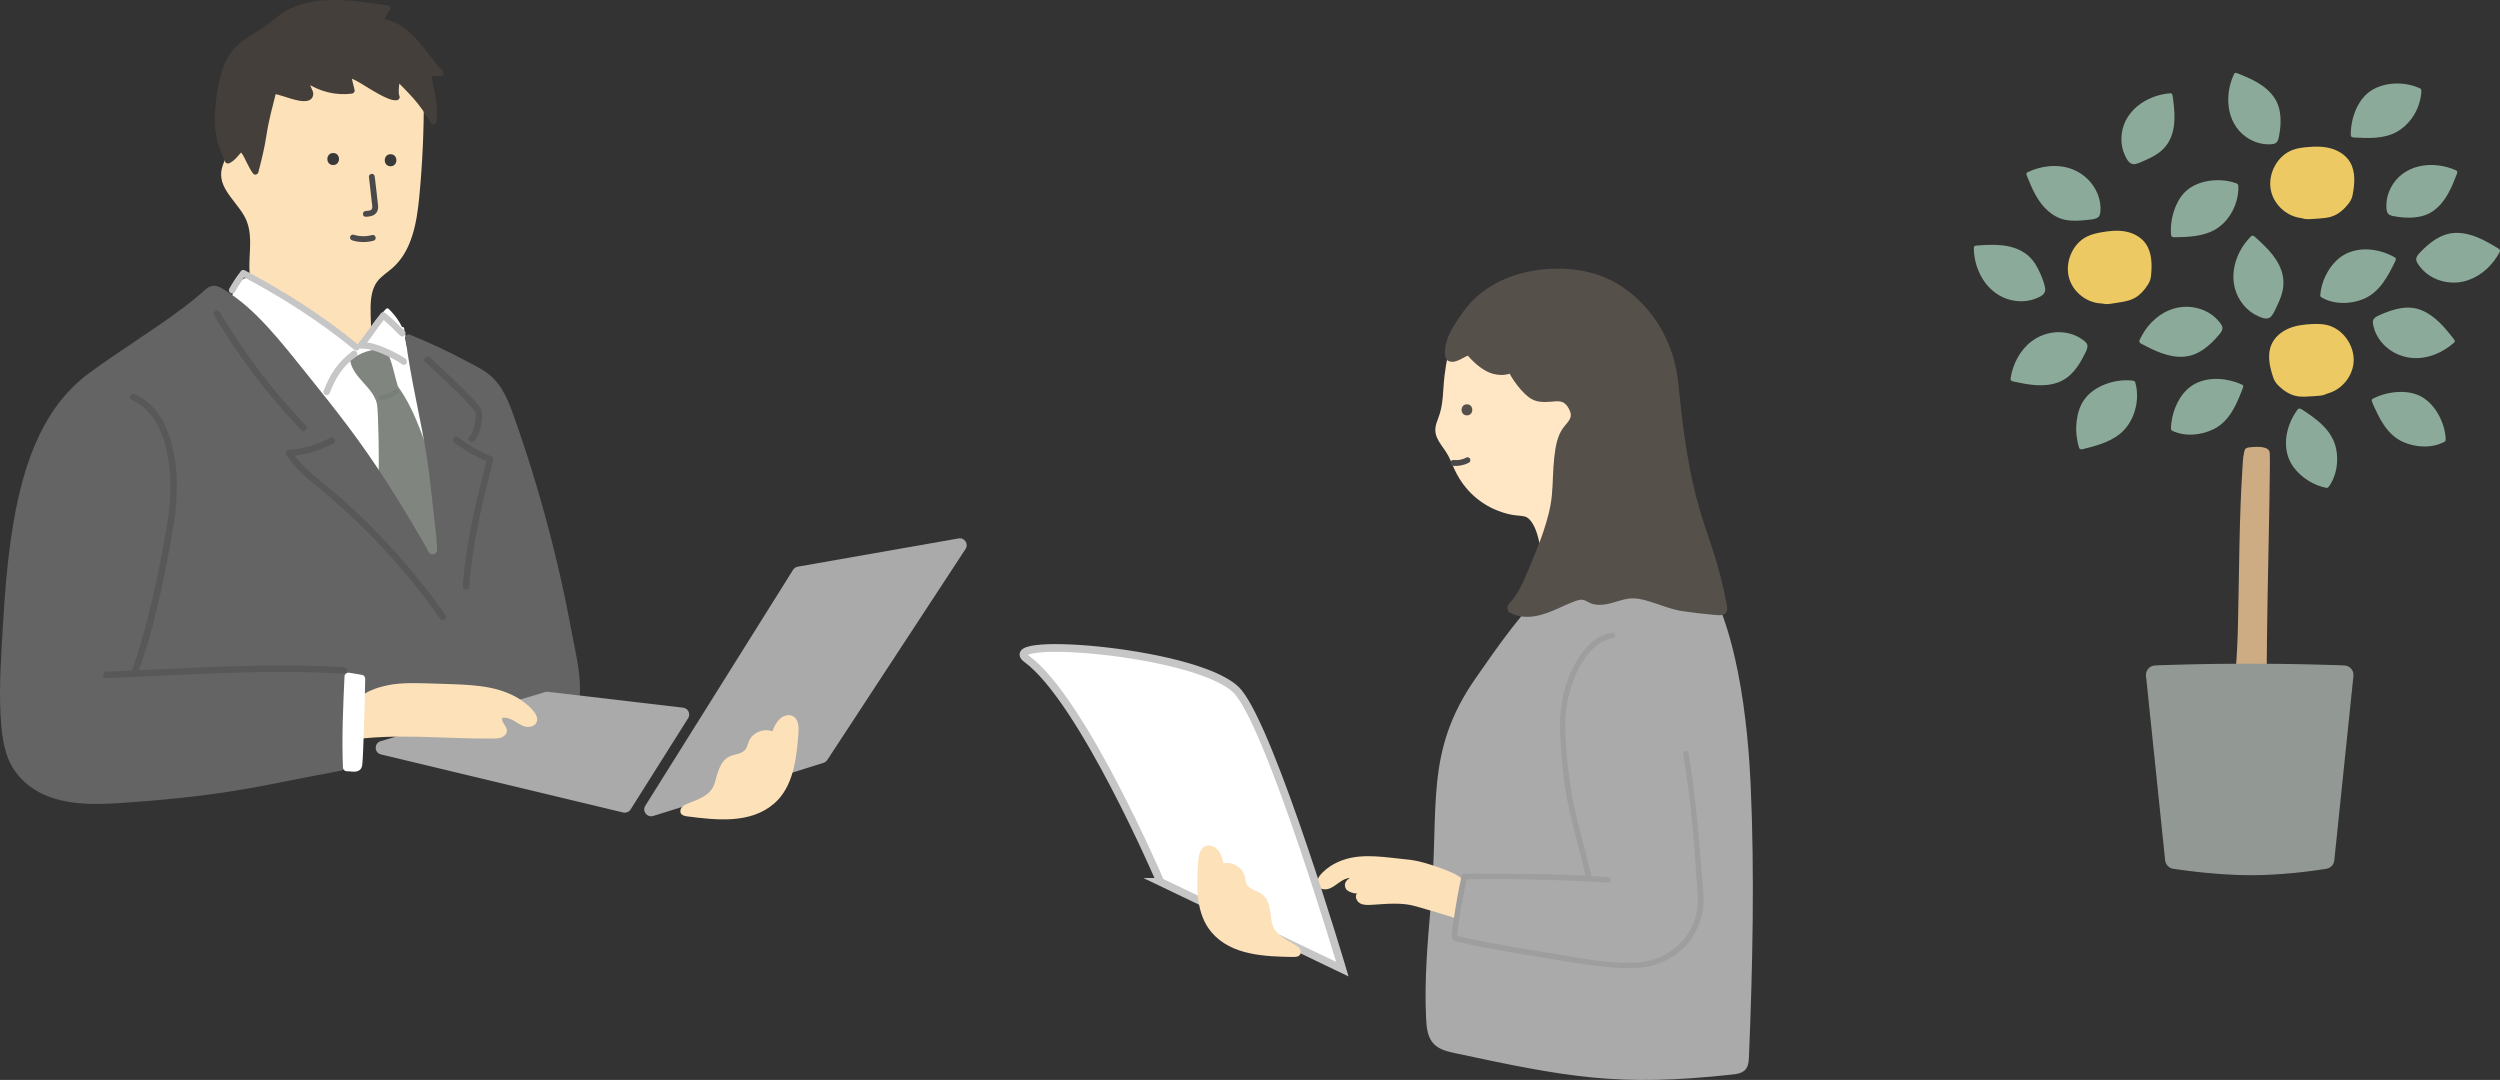
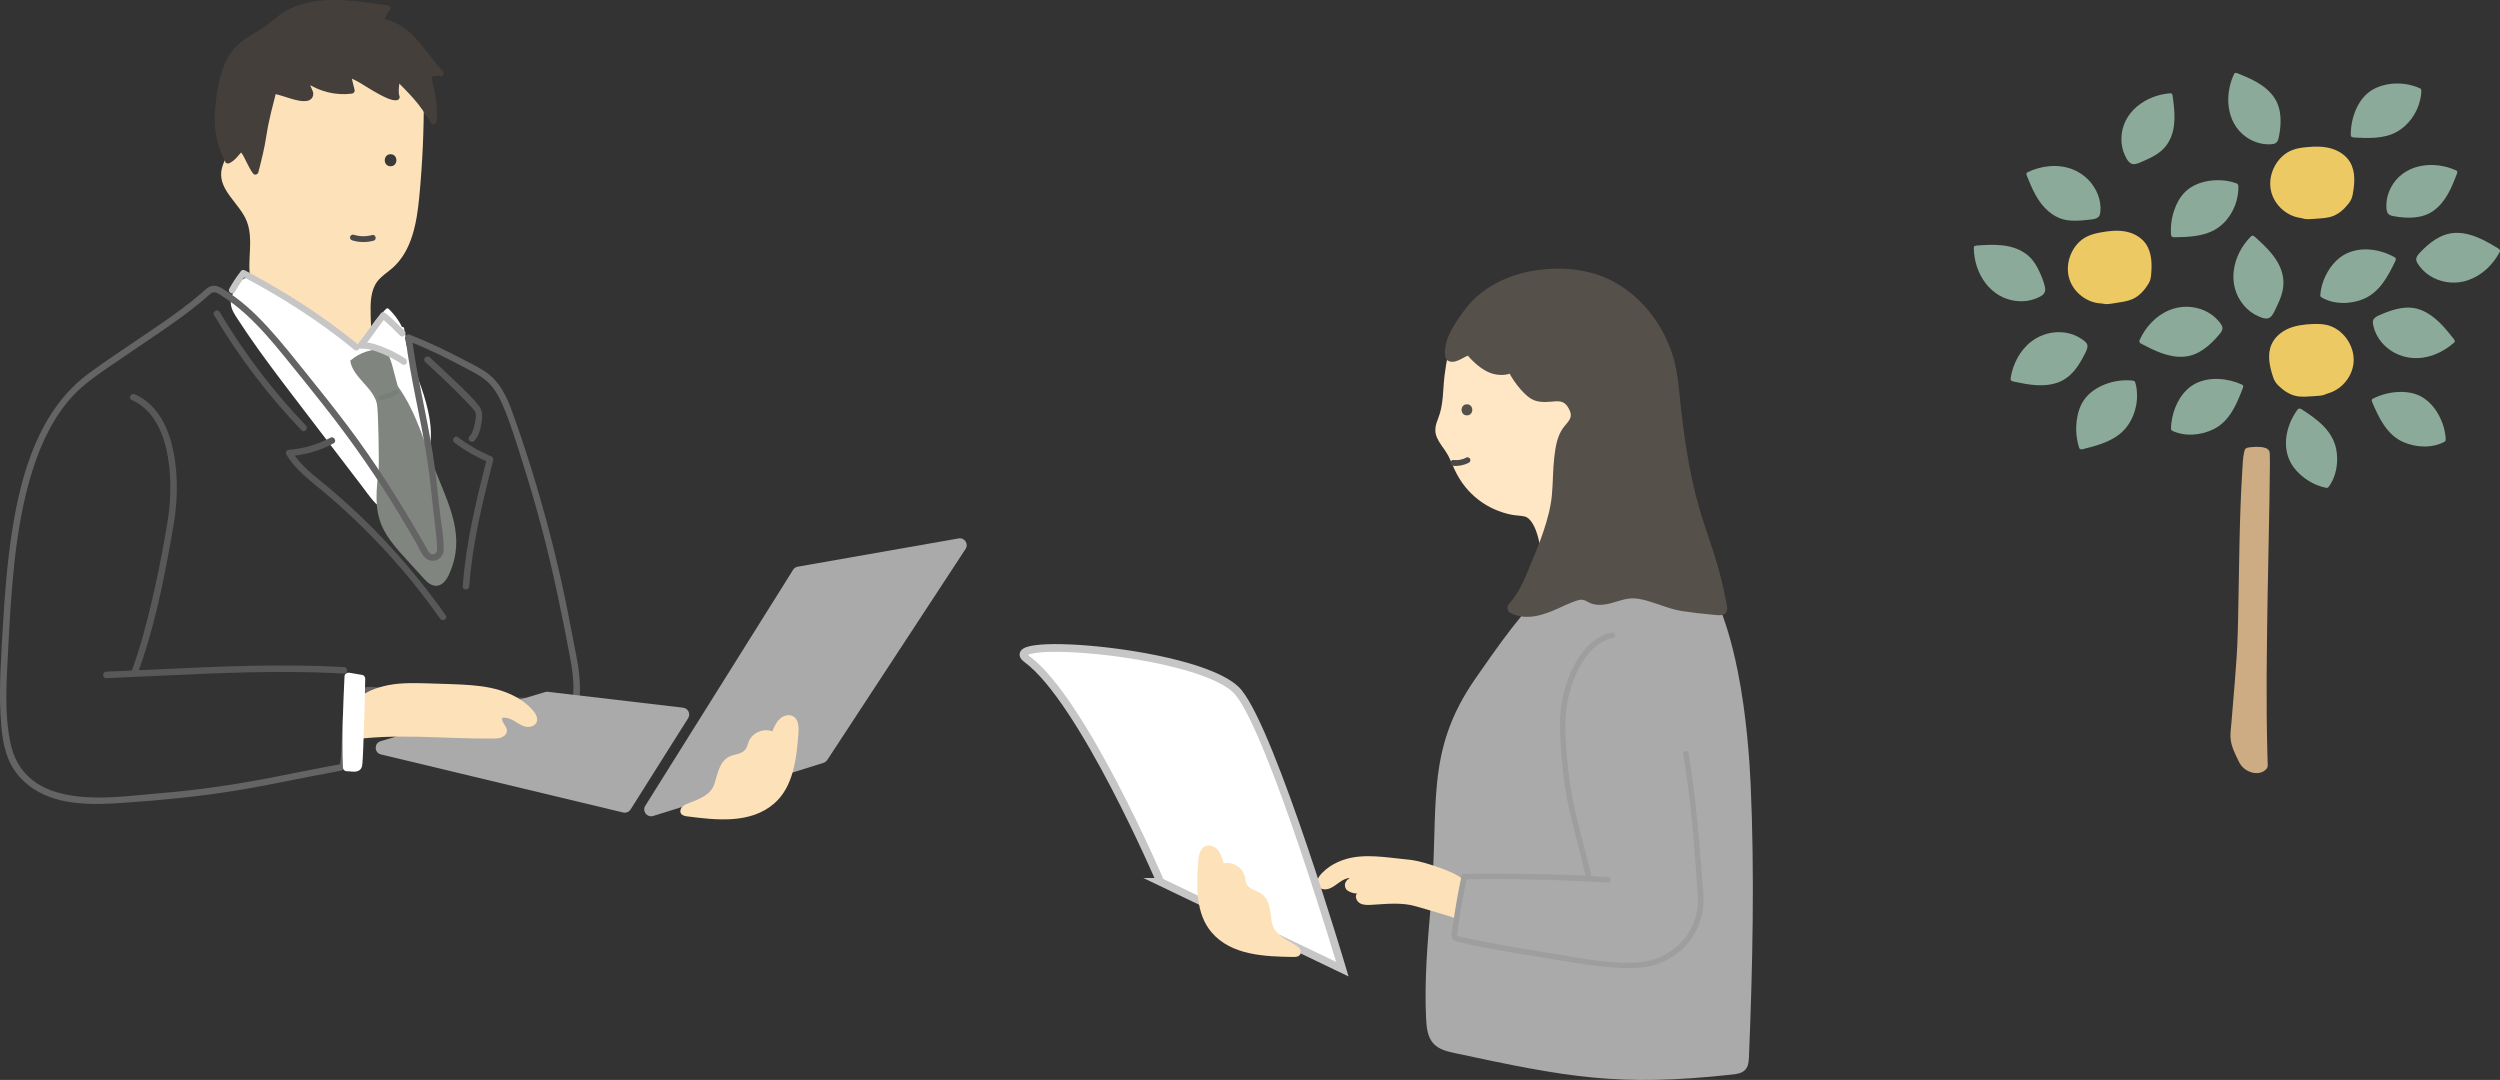
<svg xmlns="http://www.w3.org/2000/svg" id="_レイヤー_2" viewBox="0 0 845.35 365.17">
  <rect x="0" y="0" width="845.35" height="365.17" fill="#333333" stroke="none" />
  <defs>
    <style>.cls-1{fill:#8caa99;}.cls-2,.cls-3{fill:#fff;}.cls-4{fill:#585858;}.cls-5{fill:#787f79;}.cls-6{fill:#ffe7c6;}.cls-7{fill:#393939;}.cls-8{fill:#808580;}.cls-9{fill:#646464;}.cls-10{fill:#cdac83;}.cls-11{fill:#fde1b9;}.cls-12{fill:#aaa;}.cls-13{fill:#494949;}.cls-14{fill:#443f3a;}.cls-3{stroke:#c6c6c6;stroke-width:2.62px;}.cls-3,.cls-15{stroke-miterlimit:10;}.cls-16{fill:#edc964;}.cls-17{fill:#9e9e9e;}.cls-18{fill:#c6c6c6;}.cls-15{fill:#929893;stroke:#929893;stroke-width:.46px;}.cls-19{fill:#56504b;}</style>
  </defs>
  <g id="_レイヤー_1-2">
    <g id="img">
      <g>
        <path class="cls-1" d="m829.19,115.15c-1.95-2.49-3.93-4.99-6.38-6.99-2.45-1.99-5.46-3.46-8.62-3.51-2.87-.05-5.61,1.05-8.27,2.14-.75.31-1.5.61-2.17,1.06-.24.16-.47.34-.58.6-.13.28-.09.61-.05.91.83,5.42,5.65,9.76,11.04,10.74,5.39.98,11.07-1.09,15.13-4.78" />
        <path class="cls-1" d="m829.72,114.63c-3.02-3.84-6.22-7.79-10.85-9.71s-9.37-.48-13.87,1.46c-.78.34-1.79.74-2.31,1.46s-.32,1.62-.14,2.42c.43,1.97,1.39,3.8,2.66,5.36,2.59,3.18,6.48,5.14,10.55,5.43,5.18.38,10.25-1.79,14.07-5.2.71-.64-.34-1.68-1.05-1.05-5.73,5.11-14.77,6.85-20.91,1.43-1.29-1.13-2.36-2.5-3.1-4.05-.38-.79-.66-1.63-.83-2.49-.26-1.28.89-1.65,1.9-2.07,4.15-1.76,8.39-3.14,12.74-1.22s7.27,5.69,10.09,9.28c.59.75,1.63-.31,1.05-1.05h0Z" />
      </g>
      <g>
        <path class="cls-1" d="m844.45,84.69c-2.7-1.64-5.44-3.29-8.43-4.29s-6.33-1.32-9.31-.25c-2.7.97-4.88,2.96-6.98,4.91-.59.55-1.18,1.1-1.65,1.76-.16.23-.32.49-.33.77-.02.31.13.6.28.87,2.69,4.77,8.73,7.15,14.12,6.16s9.98-4.93,12.48-9.8" />
        <path class="cls-1" d="m844.82,84.05c-4.44-2.69-9.22-5.49-14.6-5.3-4.84.17-8.86,3.36-12.03,6.77-.6.65-1.29,1.42-1.16,2.37.12.88.79,1.7,1.32,2.38,1.21,1.56,2.79,2.82,4.55,3.7,3.65,1.82,7.93,2.1,11.77.74,4.63-1.63,8.33-5.22,10.59-9.52.44-.85-.84-1.6-1.28-.75-3.37,6.44-10.47,11.2-17.89,9.17-1.72-.47-3.37-1.27-4.76-2.4-.64-.52-1.24-1.12-1.75-1.77-.26-.32-.57-.68-.74-1.06-.35-.82-.05-1.34.54-1.96,2.84-2.97,6.34-5.95,10.62-6.18,5.19-.28,9.8,2.5,14.07,5.09.82.5,1.57-.79.75-1.28h0Z" />
      </g>
      <g>
        <path class="cls-1" d="m830.14,58.45c-1.08,2.82-2.17,5.67-3.85,8.18-1.68,2.51-4.03,4.69-6.93,5.62-2.63.84-5.49.59-8.25.33-.78-.07-1.56-.15-2.31-.37-.26-.08-.53-.19-.71-.39-.2-.22-.26-.53-.31-.82-.81-5.2,2.37-10.52,7.06-12.92s10.54-2.07,15.36.18" />
        <path class="cls-1" d="m829.46,58.26c-1.4,3.66-2.85,7.47-5.65,10.32-1.3,1.32-2.86,2.42-4.64,2.98-2,.64-4.12.62-6.19.47-1.07-.08-2.18-.13-3.24-.33-.54-.1-1.02-.18-1.25-.75-.16-.41-.12-.99-.13-1.42-.03-1.71.38-3.42,1.12-4.96,1.51-3.14,4.26-5.55,7.57-6.65,4.18-1.39,8.82-.86,12.78.95.83.38,1.56-.85.72-1.23-7.73-3.53-17.97-2.25-22.16,5.92-.87,1.7-1.4,3.58-1.46,5.49-.02.85-.03,1.92.3,2.72.37.89,1.25,1.15,2.13,1.32,4.44.84,9.63.93,13.45-1.79,4.25-3.03,6.22-7.95,8.02-12.66.33-.86-1.05-1.23-1.38-.38h0Z" />
      </g>
      <g>
        <path class="cls-1" d="m802.78,135.66c1.26,2.9,4.02,9.72,8.57,12.33,7.92,4.55,14.91.74,14.91.74,0,0-.17-8.44-6.83-13.3-4.42-3.23-11.85-2.51-16.71.03" />
        <path class="cls-1" d="m802.14,136.03c2.28,5.26,4.9,10.92,10.43,13.41,4.28,1.92,9.82,2.21,14.06-.08.22-.12.37-.39.37-.64-.07-2.95-1.05-6.02-2.48-8.58-1.28-2.3-3.12-4.42-5.38-5.8s-5.08-1.87-7.73-1.81c-3.14.07-6.27.86-9.06,2.29-.85.43-.1,1.72.75,1.28,2.91-1.49,6.25-2.22,9.53-2.07,3.46.16,6.38,1.51,8.68,4.1,2.48,2.79,4.12,6.82,4.22,10.59l.37-.64c-4.02,2.17-9.41,1.71-13.35-.3-4.79-2.45-7.07-7.81-9.11-12.49-.38-.87-1.66-.12-1.28.75h0Z" />
      </g>
      <g>
        <path class="cls-16" d="m712.57,102.49c-5.43.89-11.25-2.86-12.88-8.29s1.11-11.87,6.09-14.26c1.52-.73,3.18-1.11,4.83-1.4,2.65-.47,5.37-.75,8.02-.27s5.25,1.81,6.86,4.04c2.21,3.06,2.24,7.21,1.85,11-.12,1.19-.48,2.04-1.11,3.04-1.27,1.99-3,3.8-5,4.71s-3.82,1.04-5.98,1.42c-3.39.6-3.5.3-5.35-.02" />
        <path class="cls-16" d="m779.98,73.77c-5.49.4-10.95-3.84-12.1-9.4s2.16-11.73,7.33-13.66c1.58-.59,3.26-.82,4.94-.97,2.68-.24,5.41-.28,8.01.44s5.07,2.26,6.48,4.63c1.93,3.25,1.59,7.38.87,11.12-.23,1.18-.66,1.99-1.38,2.93-1.44,1.87-3.33,3.52-5.39,4.25s-3.9.7-6.08.89c-3.43.29-3.52,0-5.32-.5" />
        <g>
          <path class="cls-1" d="m686.02,59.09c1.18,2.93,2.38,5.89,4.18,8.49,1.8,2.6,4.28,4.84,7.3,5.77,2.74.84,5.68.55,8.53.25.8-.09,1.61-.17,2.38-.42.27-.09.55-.2.73-.42.2-.24.26-.56.3-.86.71-5.43-2.71-10.95-7.61-13.4-4.9-2.44-10.94-2.04-15.86.37" />
          <path class="cls-1" d="m685.3,59.28c1.76,4.37,3.63,8.95,7.28,12.1,1.71,1.48,3.73,2.57,5.96,2.99,2.47.47,5,.24,7.49-.03.99-.11,2.11-.16,3.02-.62s1.08-1.25,1.17-2.16c.19-1.97-.14-4-.87-5.84-1.51-3.82-4.58-6.88-8.39-8.41-4.97-1.99-10.62-1.34-15.37.93-.86.41-.11,1.69.75,1.28,7-3.35,16.24-2.4,20.58,4.64.94,1.52,1.59,3.25,1.8,5.03.09.75.16,1.62.02,2.37-.25,1.33-2.01,1.22-3.13,1.34-4.26.44-8.39.43-11.83-2.46s-5.35-7.37-7.04-11.56c-.35-.87-1.79-.49-1.43.39h0Z" />
        </g>
        <g>
          <path class="cls-1" d="m733.93,32.44c.42,2.99.83,6.02.57,9.03s-1.27,6.05-3.37,8.26c-1.9,2-4.52,3.16-7.07,4.27-.72.31-1.44.62-2.2.79-.27.06-.56.09-.81,0-.28-.1-.49-.34-.67-.57-3.21-4.17-2.99-10.37-.04-14.73,2.96-4.36,8.24-6.9,13.55-7.24" />
          <path class="cls-1" d="m733.24,32.63c.58,4.15,1.15,8.51-.24,12.57s-4.57,6.08-8.26,7.73c-.85.38-1.77.91-2.7,1.08-1.17.22-1.65-.92-2.12-1.84-.79-1.56-1.16-3.33-1.17-5.08-.01-3.58,1.5-6.97,4.07-9.44,2.96-2.85,7-4.38,11.06-4.68.91-.07.92-1.5,0-1.43-8.27.61-16.36,6.33-16.55,15.22-.04,2.01.36,4.02,1.22,5.83.69,1.46,1.64,3.26,3.5,2.88,1.07-.21,2.08-.73,3.07-1.16,1.16-.51,2.32-1.04,3.41-1.68,1.93-1.13,3.6-2.62,4.74-4.57,2.8-4.81,2.09-10.55,1.36-15.81-.13-.91-1.5-.52-1.38.38h0Z" />
        </g>
        <g>
          <path class="cls-1" d="m735.08,79.49c3.16-.06,10.52-.02,14.66-3.23,7.23-5.59,6.36-13.5,6.36-13.5,0,0-7.87-3.05-14.9,1.25-4.67,2.86-6.83,10-6.33,15.46" />
          <path class="cls-1" d="m735.08,80.23c4.65-.08,9.73-.19,13.88-2.56s7-6.98,7.71-11.65c.16-1.07.29-2.19.17-3.27-.04-.36-.21-.59-.54-.72-3.24-1.24-7.13-1.39-10.49-.66-2.58.56-5.17,1.73-7.04,3.63-1.68,1.7-2.83,3.87-3.59,6.12-.91,2.66-1.29,5.54-1.05,8.34.08.95,1.56.95,1.48,0-.46-5.54,1.44-12.38,6.63-15.2,4.03-2.19,9.37-2.44,13.66-.79l-.54-.72c.4,3.83-1.3,7.98-3.8,10.79-2.28,2.57-5.07,3.93-8.41,4.57-2.66.51-5.37.58-8.07.63-.95.02-.96,1.5,0,1.48h0Z" />
        </g>
        <path class="cls-16" d="m785.13,133.36c5.49-.34,10.33-5.28,10.72-10.94.39-5.66-3.72-11.33-9.11-12.55-1.65-.37-3.35-.37-5.02-.29-2.69.13-5.4.46-7.88,1.52s-4.71,2.93-5.79,5.46c-1.48,3.48-.58,7.53.64,11.13.39,1.13.92,1.88,1.76,2.72,1.68,1.66,3.77,3.03,5.92,3.48,2.15.45,3.96.17,6.14.06,3.43-.17,3.48-.48,5.21-1.21" />
        <g>
          <path class="cls-1" d="m761.88,80.54c2.36,2.11,4.73,4.24,6.57,6.81,1.83,2.58,3.1,5.67,2.95,8.83-.14,2.86-1.41,5.53-2.66,8.11-.35.72-.71,1.45-1.2,2.09-.17.22-.37.45-.64.54-.29.11-.61.05-.91-.01-5.35-1.18-9.38-6.27-10.02-11.71-.63-5.44,1.8-10.98,5.74-14.79" />
          <path class="cls-1" d="m761.35,81.07c3.04,2.72,6.19,5.53,8,9.27.95,1.95,1.46,4.13,1.27,6.3s-1.16,4.43-2.14,6.47c-.39.83-.77,1.87-1.36,2.58-.7.84-1.74.36-2.64,0-1.64-.65-3.09-1.73-4.28-3.01-2.47-2.66-3.73-6.24-3.58-9.85.19-4.52,2.43-8.74,5.61-11.88.68-.67-.37-1.72-1.05-1.05-6.21,6.13-8.45,16.2-2.5,23.3,1.33,1.58,3.01,2.89,4.9,3.72,1.43.63,3.29,1.41,4.47,0,.75-.89,1.22-2.02,1.71-3.06.55-1.15,1.08-2.32,1.51-3.52.79-2.24,1.08-4.56.66-6.9-1.02-5.66-5.45-9.75-9.53-13.41-.71-.64-1.76.41-1.05,1.05h0Z" />
        </g>
        <g>
          <path class="cls-1" d="m724.28,115.52c2.8,1.47,5.63,2.95,8.68,3.77s6.4.92,9.3-.32c2.63-1.13,4.69-3.26,6.67-5.33.56-.58,1.11-1.17,1.54-1.86.15-.24.29-.51.29-.79,0-.31-.16-.59-.33-.85-2.98-4.6-9.15-6.59-14.47-5.28-5.32,1.31-9.66,5.53-11.85,10.55" />
          <path class="cls-1" d="m723.91,116.16c4.51,2.37,9.37,4.85,14.62,4.44,4.93-.39,8.66-3.72,11.75-7.34.55-.65,1.27-1.46,1.21-2.38s-.8-1.73-1.36-2.39c-1.26-1.5-2.92-2.68-4.71-3.47-3.76-1.67-8.07-1.72-11.87-.15-4.56,1.88-8.09,5.71-10.08,10.16-.39.86.89,1.62,1.28.75,3.02-6.74,9.96-12,17.61-10.23,1.69.39,3.31,1.1,4.71,2.12.69.5,1.33,1.09,1.89,1.74.28.32.66.7.82,1.1.29.71-.11,1.17-.56,1.71-2.66,3.15-6,6.36-10.27,6.86-5.13.6-9.91-1.89-14.3-4.19-.85-.44-1.6.84-.75,1.28h0Z" />
        </g>
        <g>
          <path class="cls-1" d="m757.72,130.9c-1.13,2.95-3.59,9.88-8.01,12.69-7.72,4.9-14.86,1.4-14.86,1.4,0,0-.2-8.43,6.23-13.59,4.28-3.43,11.73-3.03,16.69-.71" />
          <path class="cls-1" d="m757,130.7c-1.83,4.79-3.9,10.21-8.63,12.82-3.84,2.11-9.23,2.72-13.15.83l.37.64c-.08-3.84,1.41-8.01,3.85-10.94,2.17-2.61,5.02-4.06,8.4-4.35s6.6.28,9.56,1.64c.86.39,1.62-.88.75-1.28-4.78-2.18-10.96-2.82-15.77-.37-4.33,2.21-6.98,7.08-7.89,11.7-.23,1.17-.41,2.4-.39,3.6,0,.25.13.53.37.64,4.41,2.13,10.03,1.57,14.27-.63,5.34-2.77,7.66-8.58,9.7-13.91.34-.89-1.09-1.28-1.43-.39h0Z" />
        </g>
        <g>
          <path class="cls-1" d="m668.37,83.76c3.15-.22,6.34-.44,9.46.04s6.23,1.73,8.39,4.04c1.96,2.09,2.98,4.87,3.96,7.56.27.76.55,1.52.66,2.32.04.28.06.58-.06.84-.12.28-.39.48-.65.65-4.58,3.02-11.03,2.36-15.38-.98s-6.62-8.95-6.61-14.43" />
          <path class="cls-1" d="m668.37,84.5c4.33-.3,8.85-.62,12.98.99,1.86.73,3.57,1.87,4.84,3.43,1.33,1.65,2.16,3.65,2.89,5.62.32.85.67,1.71.89,2.59.19.75.18,1.11-.48,1.61-.4.3-.93.52-1.39.72-1.64.71-3.45.99-5.23.92-3.76-.15-7.26-1.89-9.73-4.71-2.86-3.25-4.21-7.6-4.24-11.88,0-.95-1.49-.96-1.48,0,.06,8.67,5.62,17.23,14.78,18.03,2.05.18,4.16-.09,6.07-.83,1.59-.62,3.58-1.46,3.28-3.47-.35-2.3-1.47-4.77-2.52-6.84s-2.39-3.74-4.23-5.02c-4.78-3.34-10.91-3.03-16.44-2.64-.95.07-.95,1.55,0,1.48h0Z" />
        </g>
        <g>
          <path class="cls-1" d="m680.78,128.23c3.09.67,6.21,1.34,9.37,1.31s6.41-.82,8.88-2.8c2.24-1.79,3.65-4.39,5-6.92.38-.71.76-1.43.99-2.2.08-.27.14-.56.06-.84-.08-.3-.32-.53-.55-.73-4.1-3.64-10.58-3.91-15.36-1.22-4.78,2.69-7.83,7.91-8.6,13.33" />
          <path class="cls-1" d="m680.58,128.95c4.96,1.07,10.28,2.17,15.22.4,4.61-1.65,7.16-5.66,9.24-9.86.41-.83,1.02-1.94.75-2.89-.22-.81-1.08-1.38-1.72-1.84-1.68-1.21-3.67-1.97-5.71-2.28-4.09-.62-8.28.5-11.54,3.04-3.87,3.02-6.24,7.65-6.97,12.46-.14.93,1.29,1.34,1.43.39,1.1-7.29,6.37-14.22,14.21-14.57,1.77-.08,3.55.18,5.21.81.82.31,1.6.73,2.32,1.22.35.24.83.51,1.08.86.41.58,0,1.3-.27,1.87-1.76,3.73-4.07,7.64-8.08,9.22-4.77,1.89-9.97.78-14.8-.26-.93-.2-1.33,1.23-.39,1.43h0Z" />
        </g>
        <g>
          <path class="cls-1" d="m809.34,87.87c-1.39,2.84-4.44,9.53-9.1,11.94-8.12,4.2-14.92.08-14.92.08,0,0,.54-8.42,7.41-12.99,4.56-3.04,11.95-1.98,16.69.77" />
          <path class="cls-1" d="m808.7,87.49c-2.24,4.6-4.76,9.87-9.68,12.08-4.04,1.81-9.41,2.01-13.33-.33l.37.64c.25-3.69,2.04-7.57,4.55-10.24,2.33-2.46,5.2-3.75,8.59-3.84s6.87.82,9.83,2.5c.83.47,1.58-.81.75-1.28-6.13-3.47-14.42-4.08-19.76,1.1-3.08,2.99-5.16,7.46-5.45,11.76-.02.26.15.51.37.64,4.18,2.5,9.85,2.41,14.23.59,5.51-2.29,8.34-7.78,10.81-12.88.42-.86-.86-1.61-1.28-.75h0Z" />
        </g>
        <g>
          <path class="cls-1" d="m703.97,151.16c3.17-.79,10.57-2.45,14-6.63,5.98-7.29,3.28-15.05,3.28-15.05,0,0-8.62-1.25-14.7,4.7-4.04,3.96-4.56,11.64-2.8,17.01" />
          <path class="cls-1" d="m704.17,151.9c4.35-1.08,8.93-2.26,12.52-5.08,4.07-3.2,6.17-8.75,5.91-13.85-.06-1.22-.21-2.52-.61-3.69-.08-.23-.27-.5-.53-.53-3.23-.46-6.75.06-9.76,1.25-2.54,1.01-5,2.59-6.67,4.78s-2.46,4.75-2.8,7.38c-.4,3.08-.14,6.28.8,9.24.3.94,1.78.54,1.48-.41-1.94-6.08-1.17-13.85,4.39-17.76,2.42-1.7,5.3-2.67,8.23-2.98.96-.1,1.92-.13,2.88-.1.3.01.59.03.89.06.09,0,.55.07.17.01l-.53-.53c1.46,4.26.3,9.37-2.13,13.01-3.26,4.89-9.24,6.39-14.62,7.73-.96.24-.55,1.72.41,1.48h0Z" />
        </g>
        <g>
          <path class="cls-1" d="m756.24,25.4c2.8,1.12,5.64,2.26,8.12,3.99s4.62,4.11,5.5,7.03c.8,2.65.5,5.5.2,8.26-.09.78-.17,1.56-.41,2.3-.08.26-.19.53-.4.71-.23.19-.53.25-.83.29-5.21.72-10.48-2.54-12.8-7.27-2.32-4.73-1.9-10.57.43-15.35" />
          <path class="cls-1" d="m756.05,26.09c3.64,1.46,7.42,2.98,10.22,5.82,1.3,1.32,2.36,2.9,2.9,4.69.6,2.01.54,4.13.36,6.19-.09,1.01-.17,2.04-.35,3.04-.09.49-.16,1.15-.66,1.4-.36.18-1.04.12-1.43.13-1.69.02-3.39-.39-4.91-1.12-3.21-1.56-5.64-4.4-6.7-7.81-1.3-4.19-.68-8.79,1.19-12.71.39-.83-.84-1.55-1.23-.72-3.68,7.73-2.5,18.08,5.73,22.33,1.73.89,3.65,1.43,5.6,1.47.79.01,1.78.03,2.52-.3.83-.38,1.09-1.25,1.26-2.08.9-4.36,1.09-9.49-1.48-13.33-2.93-4.39-7.91-6.47-12.62-8.36-.85-.34-1.22,1.04-.38,1.38h0Z" />
        </g>
        <g>
          <path class="cls-1" d="m795.84,45.74c3.16.16,10.49.73,14.85-2.18,7.61-5.07,7.3-13.02,7.3-13.02,0,0-7.63-3.6-14.95.19-4.87,2.52-7.52,9.49-7.41,14.97" />
          <path class="cls-1" d="m795.84,46.49c4.78.25,10.11.53,14.46-1.82,4.1-2.22,7.09-6.48,8.08-11,.22-1.01.4-2.08.36-3.12,0-.24-.13-.53-.37-.64-4.81-2.24-11-2.29-15.7.19-5.38,2.84-7.85,9.85-7.78,15.61.01.95,1.5.96,1.48,0-.06-5.26,2.12-11.73,7.05-14.33,4.2-2.22,9.98-2.16,14.2-.19l-.37-.64c.12,3.71-1.77,7.6-4.3,10.19s-5.4,3.79-8.87,4.2c-2.74.33-5.49.2-8.24.06-.95-.05-.95,1.43,0,1.48h0Z" />
        </g>
        <g>
          <path class="cls-1" d="m777.74,138.93c2.65,1.72,8.92,5.56,10.75,10.48,3.19,8.56-1.72,14.82-1.72,14.82,0,0-8.29-1.56-12-8.92-2.46-4.9-.53-12.1,2.78-16.47" />
          <path class="cls-1" d="m777.37,139.57c4.75,3.07,9.78,6.46,11.09,12.33.64,2.85.43,5.83-.56,8.57-.3.84-.68,1.65-1.13,2.42-.13.22-.27.43-.41.65-.04.07-.36.48-.11.17l.72-.19c-3.6-.69-7.14-2.82-9.53-5.55s-3.29-5.76-2.97-9.23,1.68-6.76,3.72-9.52c.57-.77-.72-1.51-1.28-.75-4.2,5.69-5.72,13.88-1.16,19.77,2.57,3.32,6.67,5.92,10.82,6.71.24.05.56.02.72-.19,2.74-3.53,3.53-8.56,2.68-12.85-1.28-6.48-6.64-10.25-11.86-13.62-.8-.52-1.55.76-.75,1.28h0Z" />
        </g>
        <g>
          <path class="cls-10" d="m757.41,214.18c-.27,9.98-1.41,20.52-2.42,33.98-.26,3.47,1.37,5.97,2.78,9.15,1.41,3.18,6.43,4.77,8.32,1.85-1.27-34.13,1.26-104.87.59-106.3-.67-1.43-5.3-1.13-6.8-.65-1.5.47-1.95,42.32-2.47,61.97Z" />
          <path class="cls-10" d="m756.67,214.18c-.15,5.51-.55,11.01-1,16.5-.24,3-.5,6.01-.75,9.01-.13,1.54-.25,3.07-.38,4.61-.14,1.7-.41,3.47-.31,5.17.18,2.91,1.63,5.64,2.89,8.21.87,1.76,2.52,3.06,4.42,3.55,1.72.44,3.74.16,4.9-1.31.55-.7.35-1.49.33-2.35-.03-.93-.06-1.87-.08-2.8-.47-17.73-.2-35.49.08-53.22.23-14.42.64-28.84.76-43.25.01-1.49.04-2.99-.02-4.48-.01-.34,0-.76-.09-1.09-.37-1.19-1.91-1.47-2.98-1.58-.93-.1-1.88-.08-2.82.02-.63.06-1.58.07-2.13.42-.42.27-.54.76-.64,1.22-.45,1.98-.5,4.1-.63,6.13-1.05,16.6-1.04,33.29-1.42,49.91-.04,1.78-.08,3.56-.13,5.34-.03.95,1.45.95,1.48,0,.43-16.09.56-32.18,1.2-48.26.12-2.98.25-5.97.48-8.95.07-.95.15-1.91.28-2.85.04-.28.08-.57.14-.85.03-.14.2-.69.12-.52.1-.23-.03.13-.14.1.16.03.51-.1.71-.13.96-.16,1.96-.21,2.94-.15.64.04,1.65.1,2.1.52.08.08-.02-.09.02.05.23.97.07,2.17.07,3.16,0,12.53-.42,25.07-.64,37.6-.3,17.19-.56,34.38-.37,51.57.04,3.7.11,7.39.22,11.09.02.6.3,1.81.08,2.35-.36.89-1.83,1.09-2.62,1.02-2.59-.21-3.87-2.08-4.87-4.22-.56-1.2-1.17-2.39-1.59-3.65-.54-1.63-.59-3.2-.46-4.89.24-3.09.49-6.18.75-9.27.45-5.43.93-10.86,1.26-16.3.15-2.48.27-4.96.34-7.44.03-.95-1.45-.95-1.48,0Z" />
        </g>
-         <path class="cls-15" d="m789.1,290.89c-.14,1.35-1.17,2.44-2.51,2.66-4.45.71-14.83,2.16-25.44,2.16s-21.64-1.47-26.27-2.17c-1.35-.21-2.39-1.3-2.53-2.66l-6.47-62.33c-.18-1.73,1.13-3.25,2.86-3.31,5.39-.21,17.15-.59,31.68-.59s26.76.38,32.28.59c1.74.07,3.04,1.59,2.86,3.31l-6.47,62.35Z" />
      </g>
    </g>
    <g>
      <g>
        <path class="cls-6" d="m493.69,114.12c2.06-4.27,5.26-7.72,10.29-9.1,13.66-3.74,28.75,3.3,37.2,14.67,2.61,3.51,4.69,7.39,6.27,11.47,2.95,7.62,4.17,15.85,4.22,24,.01,1.77.17,3.53.19,5.27.02,2.29-.61,4.7-.77,7-.34,4.75-.28,9.52.18,14.26.25,2.57.62,5.14.53,7.72,0,.23-.03.49-.18.67-.11.14-.29.21-.46.28-7.17,2.85-14.84,4.41-22.56,4.6-.23,0-.47,0-.67-.11-.3-.17-3.35-.82-3.44-1.15-1.29-4.99-1.94-13.8-4.96-18.09-2.55-3.63-3.71-2.52-8.07-3.37-6.32-1.24-11.74-4.82-15.51-10.02-1.99-2.74-3.02-5.72-4.43-8.73-1.07-2.28-4.18-5.41-4.36-7.82-.1-1.35.54-2.63,1.05-3.88,1.72-4.29,1.54-9.16,2.01-13.7.49-4.63,1.42-9.7,3.47-13.95Z" />
        <path class="cls-6" d="m495.31,115.07c1.47-2.99,3.51-5.61,6.49-7.2s6.92-2.05,10.37-1.98c7.13.13,14.01,2.92,19.7,7.12,6.32,4.66,10.94,11.36,13.76,18.64,1.61,4.17,2.71,8.53,3.38,12.94s.66,8.94.88,13.44c.13,2.66-.16,5.12-.51,7.75s-.41,5.36-.4,8.03.14,5.25.4,7.86.76,5.41.5,8.08l.26-.95c.12-.27-.16.01-.34.06-.29.08-.59.22-.87.32-.58.21-1.16.41-1.75.61-1.17.39-2.35.75-3.54,1.07-2.38.65-4.8,1.16-7.24,1.53-1.13.17-2.27.31-3.41.41-1.28.12-2.66.04-3.93.24-.04,0-.88.02-.26.13-.16-.03-.35-.15-.5-.21-.23-.08-.46-.14-.69-.2-.55-.15-1.49-.63-2.04-.59.14-.01.05.02.05.02-.12.07.54,1.11.58.57.02-.29-.17-.72-.23-1.01-.19-.91-.36-1.82-.53-2.74-.35-1.9-.67-3.8-1.08-5.69-.76-3.52-1.79-7.08-4.13-9.91-.91-1.1-2.07-1.97-3.46-2.35s-2.75-.33-4.1-.54c-3.89-.62-7.65-2.24-10.72-4.71-3.43-2.76-5.69-6.24-7.45-10.24-.84-1.9-1.63-3.72-2.83-5.42-.91-1.3-2.39-2.87-2.64-4.49-.18-1.14.57-2.38.97-3.41.49-1.25.84-2.54,1.08-3.86.49-2.68.62-5.4.81-8.12.37-5.15,1.18-10.51,3.41-15.22,1.03-2.17-2.21-4.08-3.24-1.89-2.1,4.43-3.07,9.21-3.63,14.05-.56,4.78-.3,9.72-2.13,14.26-.9,2.24-1.41,4.23-.4,6.52.77,1.74,1.98,3.22,3.03,4.79,1.22,1.83,1.95,3.92,2.87,5.9,1.01,2.19,2.23,4.19,3.75,6.06,2.59,3.17,5.96,5.78,9.7,7.44,1.95.86,3.97,1.53,6.07,1.91,1.38.25,3.09.27,4.25.56,1.05.26,1.86,1.13,2.57,2.24.94,1.47,1.49,3.13,1.95,4.8,1.02,3.68,1.48,7.49,2.29,11.22.18.85.29,1.73,1.01,2.3.53.43,1.22.62,1.86.81s1.24.35,1.85.51c.12.03.44.1-.12-.08.27.08.5.22.77.29.57.13,1.19.07,1.77.05,5.09-.2,10.19-.97,15.11-2.3,2.38-.64,4.74-1.4,7.02-2.34,2.62-1.07,2.09-4.02,1.89-6.38-.44-5.41-.97-10.71-.72-16.15.12-2.64.63-5.2.84-7.83s-.1-5.07-.14-7.58c-.09-5.09-.64-10.2-1.75-15.18-2.03-9.08-6.13-17.96-12.68-24.68-5.71-5.85-13.26-10.19-21.33-11.66s-17.11-.62-22.58,5.68c-1.26,1.45-2.28,3.06-3.13,4.77-1.06,2.16,2.17,4.06,3.24,1.89Z" />
      </g>
      <path class="cls-12" d="m587.59,226.88c2.98,14.94,4,30.01,4.37,38.23,1.37,30.34.68,62.08-.57,92.36-.06,1.49-.21,3.11-1.21,4.23-1.09,1.21-2.86,1.48-4.47,1.65-38.62,4.19-55.73.9-93.72-7.24-2.63-.56-5.42-1.24-7.25-3.21-2.02-2.18-2.36-5.39-2.51-8.35-.64-12.97.49-25.95,1.61-38.89,2.9-33.35-2.27-51.3,15.11-76.29,14.95-21.48,36.15-52.69,64.15-44.88,13.41,3.74,20.6,22.97,24.48,42.39Z" />
      <path class="cls-13" d="m495.74,154.76c-.17.09-.35.17-.53.25.21-.09-.12.04-.15.06-.08.03-.16.06-.24.09-.38.13-.78.24-1.18.31-.1.02-.19.03-.29.05-.11.02-.11.02.01,0-.04,0-.08.01-.13.01-.19.02-.39.04-.59.05-.41.02-.81,0-1.22-.03-.51-.05-1.01.49-.98.98.03.58.43.93.98.98,1.82.18,3.67-.22,5.29-1.06.46-.24.63-.92.35-1.35-.3-.47-.86-.61-1.35-.35h0Z" />
      <path class="cls-19" d="m496.03,140.46c2.41,0,2.42-3.75,0-3.75s-2.42,3.75,0,3.75h0Z" />
      <path class="cls-11" d="m459.87,289.62c-.54.05-1.07.11-1.61.18-4.03.59-8.09,2.22-11.21,5.38-.93.94-1.84,2.28-1.59,3.65.37,2.02,2.57,2.19,4.14,1.6,2.21-.84,4.3-3.49,6.84-3.53-.77.45-2.48,1.73-1.26,3.77.46.76,2.82,1.65,3.67,1.39-.85,1.06-.13,2.76,1.07,3.41s2.63.56,3.99.48c5.02-.29,10.06-.9,14.93.53,4.65,1.36,9.39,2.67,14,4.25-.17-.06,1.7-12.2,1.8-12.79.36-2.21-13.14-6.63-17.14-7.11-2.38-.28-4.77-.55-7.15-.8-3.48-.37-6.98-.7-10.48-.4Z" />
      <g>
        <path class="cls-19" d="m496.61,106.28c8-11,23.12-14.85,37-13,15,2,30,16,32,37,4.65,48.87,11.5,47.44,16.51,75.63.09.51-13.13-1.13-14.84-1.54-5.11-1.23-10.81-4.37-16.12-3.99-4.41.32-8.87,3.37-12.93,1.63-.84-.36-1.61-.91-2.5-1.11-.87-.19-1.78-.02-2.65.21-3.64.96-6.91,2.94-10.44,4.26s-7.62,1.93-10.94.17c4.19-4.48,6.06-10.19,8.42-15.72,2.52-5.9,4.74-11.95,6.02-18.25,1.54-7.64.28-15.77,2.72-23.26,1.49-4.57,6.6-5.45,3.19-11.37-3.22-5.59-7.92-1.88-12.51-3.37-2.44-.79-8.78-8.48-7.74-10.85-.7,1.58-6.19,5.55-14.44-4.31-1.17-1.4-5.06,2.54-6.75,1.86-.45-3.72,1.76-8.17,6-14Z" />
        <path class="cls-19" d="m498.33,107.28c7.82-10.6,22.53-13.75,34.98-12.05,11.57,1.58,21.17,10.05,26.2,20.3,1.46,2.98,2.53,6.15,3.25,9.38.85,3.78,1.07,7.66,1.49,11.5.75,6.88,1.64,13.74,2.86,20.55,1.47,8.24,3.61,16.26,6.27,24.19,2.4,7.12,4.65,14.24,6.13,21.62.25,1.22.48,2.44.7,3.67v-1.06.02c.17-.29.34-.59.51-.88.14-.15.84-.61,1.15-.51-.05-.02-.12.02-.17,0-.19-.03-.41,0-.6,0-.67-.02-1.35-.08-2.02-.14-1.72-.15-3.43-.34-5.14-.55-3.16-.38-6.08-.74-9.24-1.8-5.57-1.86-10.92-4.09-16.86-2.57-2.5.64-5.31,2.04-7.95,1.49-1.23-.25-2.22-1.09-3.43-1.42-1.59-.43-3.23-.07-4.76.4-5.74,1.78-12.77,7.47-18.98,4.38l.4,3.13c2.68-2.92,4.58-6.34,6.16-9.95s3.25-7.59,4.73-11.43c1.58-4.09,2.94-8.27,3.87-12.55s1.08-8.73,1.29-13.14c.1-2.12.21-4.25.53-6.35.27-1.78.57-3.82,1.41-5.44,1.12-2.17,3.27-3.66,3.9-6.1.82-3.17-1.12-6.96-3.63-8.83s-5.57-1.31-8.54-1.21c-.78.03-1.52-.01-2.28-.17-.16-.03-.32-.08-.47-.13.46.15.13.06.01,0-.21-.12-.41-.25-.61-.39-.7-.5-1.85-1.7-2.6-2.57-.93-1.08-1.78-2.25-2.48-3.5-.3-.54-.43-.82-.6-1.32-.04-.12-.07-.25-.1-.37-.07-.31.09.28,0,.01-.13-.37-.12.17.04-.25.79-2.1-2.68-3.58-3.64-1.53-.04.09-.09.17-.14.26-.16.27.36-.35.09-.12-.14.12-.75.62-.25.28-.22.15-.44.28-.67.41-.33.19.36-.1-.13.06-.17.06-.35.11-.53.16-.16.04-.33.07-.49.1.47-.07-.17,0-.27,0-.46,0-.79-.02-.97-.06-1.08-.21-2.05-.64-2.98-1.22-1.4-.86-2.61-1.98-3.73-3.17-1.04-1.11-1.81-2.35-3.5-2.29-1.2.04-2.31.67-3.34,1.23-.53.29-1.07.62-1.63.85.07-.03-.38.12-.39.13-.25.06-.27.06-.05.02.24.06.25.05.03,0l1.46,1.92c-.5-4.76,3.12-9.38,5.73-12.99.63-.87.15-2.22-.71-2.73-1.01-.59-2.09-.16-2.73.71-3.03,4.19-6.85,9.52-6.27,15.01.1.91.56,1.64,1.46,1.92,1.36.43,2.73-.16,3.93-.77.55-.28,1.09-.59,1.64-.88.14-.07,1.19-.42,1.21-.48-.21.61-1.45-.99-.6.13.36.48.82.92,1.24,1.36.65.67,1.33,1.31,2.05,1.9,1.25,1.02,2.56,1.91,4.05,2.54,3.06,1.29,8.22,1.32,9.91-2.25l-3.64-1.53c-.8,2.12.79,4.7,1.93,6.38,1.44,2.14,3.15,4.2,5.2,5.78,2.19,1.69,4.85,1.68,7.5,1.46,1.22-.1,2.63-.33,3.8.15,1.31.52,2.16,1.97,2.62,3.23.82,2.26-.87,3.47-2.24,5.28-2.18,2.88-2.73,6.61-3.14,10.11-.5,4.28-.41,8.6-.82,12.89s-1.57,8.37-2.91,12.39c-1.49,4.46-3.36,8.76-5.15,13.1-1.64,3.98-3.45,7.96-6.39,11.16-.81.89-.8,2.53.4,3.13,5.41,2.7,11.14.76,16.28-1.59,1.35-.62,2.69-1.26,4.07-1.8,1.17-.45,2.86-1.27,4.15-1.05,1.13.19,2.14,1.06,3.24,1.37,1.38.4,2.82.39,4.23.19,2.67-.37,5.15-1.53,7.81-1.94s5.21.28,7.67,1.05c3.71,1.16,7.25,2.66,11.11,3.2,3.33.47,6.67.89,10.01,1.17,1.01.08,2.17.28,3.18.04,2.32-.54,1.5-3.07,1.18-4.75-1.09-5.68-2.53-11.27-4.31-16.77-1.52-4.7-3.2-9.34-4.59-14.08-1.93-6.59-3.33-13.31-4.42-20.09-.8-4.96-1.44-9.93-1.99-14.92-.61-5.52-.91-11.07-2.5-16.43-2.65-8.94-7.99-16.95-15.44-22.59-7.01-5.32-15.3-7.54-24.03-7.44-9.62.11-19.47,2.9-26.82,9.31-1.75,1.52-3.27,3.26-4.64,5.12-.64.87-.14,2.22.71,2.73,1.01.59,2.08.15,2.73-.71Z" />
      </g>
      <path class="cls-17" d="m545,213.89c-5.38,1.01-9.37,5.27-12.02,9.83-3.03,5.23-4.75,11.25-5.34,17.24-.34,3.52-.11,7.06.09,10.58s.49,7.16.92,10.72c.66,5.4,1.69,10.72,3.01,15.99,1.6,6.41,3.36,12.77,4.79,19.23.26,1.18,2.08.68,1.82-.5-2.33-10.54-5.7-20.87-7.31-31.56-1.02-6.81-1.62-13.82-1.63-20.71,0-5.79,1.31-11.73,3.71-17s6.36-10.85,12.45-12c1.19-.22.69-2.04-.5-1.82h0Z" />
      <path class="cls-17" d="m543.7,296.59c-12.97-.97-26.03-1.15-39.03-1.18-3.17,0-6.35,0-9.52.07-1.21.03-1.21,1.91,0,1.88,12.97-.28,25.99,0,38.95.56,3.2.14,6.4.3,9.6.54,1.21.09,1.2-1.79,0-1.88h0Z" />
      <path class="cls-3" d="m392.36,298.19l61.54,29.52s-23.58-79.46-35.12-93.57c-11.3-13.81-82.56-19.37-71.56-11.3,18.83,13.81,45.15,75.35,45.15,75.35Z" />
      <path class="cls-11" d="m409.73,315.31c-5.45-6.31-5.17-15.59-4.58-23.91.14-2.04.55-4.48,2.43-5.29,1.48-.64,3.27.14,4.29,1.39,1.02,1.25,1.45,2.87,1.86,4.43,3-.7,6.37,1.34,7.14,4.32.25.98.27,2.04.78,2.91.96,1.64,3.19,1.92,4.77,2.98,3.06,2.04,3.07,6.2,3.58,9.46.65,4.08,4.41,5.88,7.7,7.76.66.38,1.34.8,1.76,1.43s.53,1.55.04,2.14c-.51.62-1.44.67-2.25.66-9.5-.17-20.79-.48-27.53-8.28Z" />
      <path class="cls-17" d="m569.15,255.1c2.65,15.27,3.78,30.84,4.83,46.29.15,2.17.29,4.26-.1,6.41-.43,2.4-1.25,4.73-2.45,6.85-3.43,6.1-9.89,10.04-16.82,10.69-9.24.88-18.87-1.18-27.96-2.64-9.67-1.55-19.36-3.15-28.96-5.11-1.33-.27-2.67-.55-3.99-.89-.37-.09-.73-.23-1.1-.32.02,0-.07-.02-.07-.03-.08.17.22,0,.27-.1.08-.14.03-.59.05-.76.46-5.37,1.59-10.74,2.62-16.02.18-.94.37-1.87.58-2.8.27-1.18-1.55-1.68-1.82-.5-1.21,5.38-2.13,10.87-2.89,16.33-.19,1.33-1.12,4.62.29,5.5.7.44,1.71.56,2.5.74,9.21,2.15,18.63,3.58,27.95,5.11,9.03,1.49,18.15,3.24,27.32,3.5,4.29.12,8.54-.24,12.52-1.95,3.12-1.34,5.99-3.29,8.27-5.82,3.39-3.78,5.5-8.74,5.83-13.81.19-2.97-.26-6.03-.48-8.99-.3-4.12-.63-8.23-.99-12.35-.72-8.2-1.55-16.4-2.74-24.55-.26-1.77-.54-3.54-.84-5.3-.21-1.19-2.02-.69-1.82.5h0Z" />
    </g>
    <g>
      <path class="cls-11" d="m143.3,32.54c.07,11.3-.44,22.61-1.51,33.87-.84,8.81-2.45,18.39-9.1,24.23-1.74,1.53-3.78,2.75-5.16,4.61-4.48,6.04-.35,17.12-3,24.15-11.47-3.38-22.03-10.22-32.44-16.1-1.82-1.03-3.66-2.12-5.01-3.71-5.53-6.49-.47-16.88-3.64-24.79-2.37-5.9-9.21-10.23-8.64-16.55.25-2.77,1.96-5.18,2.73-7.85,1.48-5.12-.57-10.56-.39-15.88.26-7.51,5.17-14.38,11.65-18.18s14.3-4.82,21.78-4.13c15.26,1.41,30.88,11.62,33.24,26.77" />
      <g>
        <path class="cls-14" d="m130.99,2.87c-1.57,1.54-1.1,3.06-2.67,4.59,4.76.07,8.55,2.97,11.85,6.64,3.29,3.66,5.48,7.19,8.83,10.68-.83-.23-3.81-.11-4.16.73-.34.84,2.62,8.54,1.75,15.58-4.07-7.16-7.53-10.06-13-15.75.85.88-.14,6.01.53,7.52-2.83.68-12.6-6.77-16.59-7.87.46,1.89.92,3.77,1.38,5.66-5.11.69-10.44-.58-14.77-3.54-1.38,1.39,1.8,4.16.45,5.59-.4.43-1.04.45-1.61.43-4.16-.18-6.74-1.87-10.52-2.5-1.12,4.47-2.52,8.62-3.14,13.34-.62,4.76-1.42,8.08-2.97,14.05-1.08-1.29-3.5-7.1-4.95-7.89-1.16,1.2-2.83,3.52-4.33,4.14-3.66-7.38-3.96-12.81-2.91-21.1.77-6.08,2.32-12.71,6.63-16.95,3.6-3.54,8.84-5.43,12.6-8.9,9.61-8.89,25.95-6.12,37.59-4.46Z" />
        <path class="cls-14" d="m130.27,2.15c-1.27,1.36-1.43,3.26-2.67,4.59-.61.66-.18,1.72.72,1.75,4.3.13,7.75,2.72,10.59,5.75,3.35,3.57,6,7.72,9.37,11.27l1-1.71c-1.37-.3-3.37-.26-4.61.49-1.15.7-.87,1.86-.63,2.97.99,4.59,2.07,9.1,1.54,13.83l1.91-.52c-1.74-3.03-3.72-5.88-6.02-8.51s-4.75-4.97-7.14-7.45c-.94-.98-2.24.44-1.45,1.45-.17-.22.02.25.03.38.02.33.04.66.04.99,0,.67-.03,1.35-.06,2.02-.04,1.18-.17,2.55.25,3.68l.72-1.26c-.85.17-2.2-.56-3.01-.95-1.58-.76-3.09-1.64-4.6-2.53-2.68-1.57-5.43-3.52-8.44-4.39-.77-.22-1.44.52-1.26,1.26.46,1.89.92,3.77,1.38,5.66l.99-1.3c-5.05.63-10.02-.57-14.26-3.4-.35-.23-.96-.17-1.24.16-.78.93-.76,1.96-.35,3.06.25.68,1.53,2.53.27,2.66-1.71.18-3.68-.49-5.29-1-1.76-.55-3.48-1.15-5.3-1.48-.54-.1-1.11.14-1.26.72-1.25,4.94-2.6,9.75-3.34,14.8-.63,4.26-1.68,8.43-2.76,12.6l1.71-.45c-1-1.26-1.62-2.92-2.39-4.33-.7-1.28-1.47-2.92-2.76-3.72-.38-.23-.94-.16-1.24.16-1.28,1.35-2.4,3.17-4.13,3.98l1.4.37c-1.41-2.87-2.51-5.89-3-9.06s-.34-6.24-.03-9.33c.61-6.03,1.67-12.88,5.81-17.59,2.17-2.47,5.09-4.08,7.87-5.78,1.32-.8,2.62-1.63,3.85-2.57s2.33-2.06,3.61-2.95c4.58-3.18,10.24-4.19,15.72-4.32,6.35-.16,12.65.8,18.92,1.7,1.29.18,1.85-1.79.54-1.98-11.21-1.6-24.4-4.06-34.78,1.92-2.77,1.6-4.97,3.96-7.68,5.67-2.87,1.82-5.94,3.41-8.44,5.76-4.84,4.53-6.38,11.44-7.2,17.76-.48,3.73-.78,7.51-.31,11.26s1.7,7.2,3.34,10.55c.26.53.93.59,1.4.37,1.9-.89,3.14-2.81,4.54-4.3l-1.24.16c1.14.71,1.86,2.66,2.46,3.79.71,1.33,1.34,2.75,2.28,3.93.49.62,1.53.23,1.71-.45,1.08-4.16,2.13-8.34,2.76-12.6.75-5.05,2.1-9.86,3.34-14.8l-1.26.72c2.07.37,4.02,1.11,6.03,1.7,1.72.51,3.92,1.13,5.72.78,1.42-.28,2.17-1.45,1.95-2.84-.11-.66-1.48-2.89-1.04-3.42l-1.24.16c4.49,3,9.92,4.35,15.29,3.68.66-.08,1.16-.59.99-1.3-.46-1.89-.92-3.77-1.38-5.66l-1.26,1.26c3.21.93,6.15,3.16,9.02,4.81,1.48.85,2.98,1.7,4.55,2.37,1.12.48,2.33.93,3.56.69.51-.1.9-.77.72-1.26-.92-2.44.92-5.79-.79-7.98l-1.45,1.45c2.31,2.39,4.71,4.7,6.91,7.19s4.22,5.37,5.93,8.35c.55.96,1.8.43,1.91-.52.46-4.04-.18-8.09-1.07-12.03-.16-.71-.34-1.42-.49-2.13-.06-.28-.06-.86-.21-1.08,0-.07,0-.13,0-.2-.24.38-.24.49,0,.33.23.05.77-.19,1.03-.22.59-.07,1.26-.11,1.85.02.99.22,1.72-.95,1-1.71-6.16-6.49-11.19-17.3-21.41-17.62l.72,1.75c1.27-1.36,1.43-3.26,2.67-4.59.9-.96-.55-2.42-1.45-1.45Z" />
      </g>
      <g>
        <path class="cls-2" d="m136.56,113.64c-1.07-3.34-3.01-6.4-5.58-8.79-3.62,3.56-6.96,9.11-9.73,13.37-11.55-8.42-23.81-17.31-36.76-23.35-.39-.18-.81-.37-1.23-.31-.59.07-1.02.57-1.39,1.04-1.73,2.17-3.56,4.68-3.17,7.43.2,1.42.98,2.68,1.75,3.88,6.31,9.85,13.42,19.16,20.52,28.46,8.36,10.95,16.73,21.9,25.09,32.85,1.47,1.93,3.77,4.09,5.97,3.06.79-.37,1.34-1.09,1.84-1.8,8.44-11.92,16.6-16.1,6.73-41.77-2.06-5.36-4.37-10.82-4.51-16.57" />
        <path class="cls-2" d="m137.14,113.48c-1.15-3.46-3.09-6.54-5.73-9.05-.23-.22-.61-.23-.85,0-3.95,3.94-6.81,8.84-9.83,13.49l.82-.21c-6.5-4.74-13.02-9.48-19.8-13.83-3.42-2.2-6.91-4.3-10.48-6.24-1.73-.94-3.48-1.84-5.26-2.7-1.2-.58-2.56-1.48-3.82-.54s-2.29,2.68-3.03,4.02c-.77,1.41-1.27,2.98-1.07,4.6.22,1.78,1.27,3.32,2.22,4.79,1.13,1.75,2.28,3.48,3.46,5.2,4.75,6.95,9.82,13.67,14.92,20.35s10.54,13.8,15.81,20.7c2.62,3.43,5.24,6.86,7.86,10.29,1.24,1.63,2.43,3.33,3.76,4.89.97,1.14,2.19,2.31,3.66,2.73,2.9.83,4.37-1.94,5.83-3.89,1.27-1.7,2.59-3.36,3.87-5.05,2.28-3.02,4.38-6.21,5.42-9.88,1.3-4.6.87-9.48-.13-14.09-.77-3.53-1.89-6.99-3.16-10.38-1.42-3.8-3.03-7.54-4.03-11.47-.51-2-.83-4.02-.9-6.08-.03-.77-1.22-.77-1.2,0,.25,7.48,3.81,14.2,6.13,21.16,1.74,5.2,3.2,10.75,2.85,16.29-.5,7.81-5.79,13.33-10.2,19.31-.75,1.02-1.49,2.52-2.75,2.94-1.91.63-3.74-1.42-4.8-2.73-2.55-3.16-4.94-6.46-7.4-9.68-4.94-6.46-9.87-12.93-14.81-19.39-4.7-6.16-9.44-12.3-14-18.56-2.31-3.17-4.58-6.38-6.77-9.63-1.02-1.51-2.04-3.03-3-4.58-1.15-1.85-1.89-3.68-1.15-5.85.34-1.01.91-1.93,1.52-2.8.46-.66.99-1.67,1.66-2.11,1.05-.69,2.93.63,3.86,1.09s1.89.96,2.83,1.45c3.66,1.94,7.22,4.05,10.71,6.27,7.12,4.52,13.95,9.48,20.77,14.45.27.2.66.03.82-.21,2.96-4.57,5.76-9.38,9.64-13.25h-.85c2.49,2.37,4.34,5.26,5.42,8.53.24.73,1.4.42,1.15-.32h0Z" />
      </g>
      <path class="cls-8" d="m134.52,130.63c-1.56-5.25-1.79-8.27-4.1-12.56-4.54-.15-8.58.92-12,3.9.9,5.76,7.85,8.98,9.06,14.68.45,2.1.8,21.01.5,23.14-2.64,18.65,2.59,21.63,15.16,35.66,1.22,1.36,2.75,2.77,4.56,2.63,2.04-.15,3.39-2.17,4.22-4.04,5.58-12.47.19-22.58-4.86-35.27-3.76-9.43-6.15-19.2-12.53-28.15" />
      <g>
-         <path class="cls-9" d="m138.21,114.22c1.84,15.44,7.25,34.62,8.7,52.29.53,6.46,1.78,12.83,2.01,19.32.09,2.71-3.51,3.74-4.86,1.38-5.88-10.32-11.91-20.56-18.61-30.36-8.19-11.99-17.34-23.3-26.48-34.58-7.17-8.85-14.55-17.89-24.33-23.73-.77-.46-1.62-.91-2.51-.82-.91.1-1.65.74-2.33,1.35-9.96,9.02-27.84,19.59-40.15,28.81C4.73,146.52,3.12,191.7,1.52,222.22c-.5,9.41-1.4,28.29,3.46,36.36,9.52,15.82,31.44,12.14,49.85,10.68,25.1-2,41.3-6.38,60.7-9.8,1.46-.26.91-17.89,1.96-20.06.1-.2.2-.4.3-.6,1.86-3.66,4.5-6.03,8.74-5.4,6.6.98,13.27,1.59,19.91,2.11,13.2,1.03,26.43,1.43,39.66,1.84,2.44.07,4.91.15,7.31-.35.4-.08.82-.2,1.08-.51.25-.3.31-.71.35-1.09.71-7.14-1.33-14.32-2.56-21.3-1.32-7.45-2.94-14.85-4.65-22.22-4.08-17.53-9.21-34.81-15.26-51.76-2.02-5.66-4.54-11.22-10.23-14.34-8.34-4.59-15.93-8.44-23.92-11.56Z" />
        <path class="cls-9" d="m137.11,114.22c1.66,13.77,5.18,27.24,7.31,40.94,1.13,7.28,1.72,14.65,2.62,21.96.22,1.77.42,3.53.57,5.31.08.97.15,1.94.18,2.91.02.58.07,1.12-.35,1.58-.58.65-1.6.65-2.2.06-.52-.51-.84-1.37-1.19-2-.56-.98-1.12-1.95-1.68-2.92-7.54-13.06-15.57-25.76-24.64-37.81-4.47-5.94-9.1-11.76-13.77-17.55-4.36-5.41-8.65-10.9-13.35-16.02s-9.38-9.43-15.05-12.87c-1.12-.68-2.36-1.37-3.72-1.15-1.55.25-2.66,1.52-3.79,2.51-2.1,1.83-4.3,3.55-6.53,5.22-10.25,7.65-21.22,14.28-31.52,21.88-16.84,12.43-22.9,33.86-25.96,53.61-1.63,10.54-2.45,21.19-3.06,31.84-.56,9.88-1.32,19.83-.81,29.73.26,4.98.72,10.21,2.53,14.89,1.69,4.38,4.96,8.09,8.9,10.59,8.74,5.55,20.06,5.23,29.98,4.55,12.61-.87,25.24-2.06,37.72-4.08,11.72-1.9,23.32-4.5,35-6.6,1.66-.3,2.46-.51,2.82-2.21.31-1.51.38-3.08.47-4.62.22-3.91.22-7.84.53-11.75.05-.56.09-1.12.19-1.67.16-.86.27-.95.76-1.83,1.29-2.31,3.21-4.28,6.03-4.32,1.6-.02,3.23.37,4.82.57,1.94.25,3.88.48,5.82.68,3.89.41,7.79.74,11.69,1.03,7.75.59,15.52.96,23.29,1.26,3.8.14,7.61.27,11.41.38s7.48.49,11.12-.18c1.27-.23,2.28-.71,2.6-2.07.4-1.72.28-3.7.2-5.45-.18-3.78-.88-7.51-1.62-11.21-1.5-7.52-2.85-15.06-4.53-22.55-3.32-14.78-7.28-29.41-11.96-43.82-1.19-3.67-2.43-7.32-3.71-10.96-.99-2.81-1.96-5.63-3.31-8.29s-2.98-4.98-5.17-6.85c-2.52-2.15-5.65-3.56-8.56-5.1-6.08-3.21-12.27-6.18-18.67-8.7-1.32-.52-1.89,1.61-.58,2.12,6.66,2.61,13.09,5.77,19.4,9.14,2.89,1.55,5.9,2.94,8.19,5.36,1.94,2.05,3.32,4.56,4.43,7.13,2.77,6.43,4.79,13.28,6.9,19.95,2.24,7.05,4.31,14.14,6.21,21.29,3.89,14.6,6.92,29.38,9.71,44.23.69,3.67,1.23,7.38,1.1,11.12-.03.91.14,2.02-.75,2.45-.67.32-1.7.27-2.43.31-1.86.12-3.72.03-5.58-.03-7.61-.23-15.21-.47-22.81-.83s-15.45-.87-23.15-1.6c-3.79-.36-7.58-.77-11.36-1.31-2.62-.38-5.09-.39-7.33,1.23-1.79,1.3-3.37,3.43-4.09,5.53-.38,1.12-.41,2.4-.49,3.58-.27,3.83-.28,7.67-.51,11.49-.08,1.35-.14,2.73-.45,4.05-.02.08-.1.23-.09.3.01.12.01.03-.02.04-.03,0,.43-.38.43-.3,0,.02-1.06.19-1.14.2-1.5.27-2.99.54-4.49.83-5.61,1.06-11.21,2.21-16.82,3.31-12.68,2.47-25.42,4.4-38.3,5.45-10.53.86-21.49,2.58-31.98.53-4.65-.91-9.19-2.68-12.71-5.93s-5.4-7.25-6.34-11.87c-2-9.85-1.28-20.21-.76-30.18s1.05-20.17,2.14-30.21c1.16-10.63,2.92-21.28,6.16-31.49,2.92-9.21,7.16-18.28,13.84-25.38,3.62-3.85,7.99-6.82,12.31-9.81,5.38-3.73,10.86-7.33,16.26-11.03,4.9-3.36,9.77-6.77,14.36-10.55.95-.79,1.88-1.6,2.8-2.42.73-.64,1.36-1.21,2.38-.93.78.21,1.54.81,2.22,1.24,2.8,1.77,5.4,3.81,7.85,6.03,4.87,4.41,9.13,9.44,13.27,14.53,4.67,5.72,9.31,11.47,13.86,17.28,9.14,11.66,17.57,23.76,25.19,36.46,1.9,3.17,3.76,6.35,5.6,9.55,1.19,2.07,2.29,5.48,5.14,5.62,2.13.1,3.85-1.54,3.92-3.65.12-3.71-.6-7.58-1.07-11.25-.9-7.01-1.42-14.06-2.54-21.04s-2.51-13.77-3.87-20.63c-1.23-6.24-2.46-12.5-3.22-18.82-.17-1.39-2.37-1.4-2.2,0Z" />
      </g>
-       <path class="cls-18" d="m119.2,118.7c-2.28,1.72-4.3,3.69-5.96,6.02s-2.83,4.88-3.83,7.51c-.21.55.23,1.21.77,1.35.62.17,1.14-.21,1.35-.77.91-2.4,2.03-4.72,3.5-6.83s3.26-3.87,5.27-5.38c.47-.36.72-.95.39-1.5-.27-.47-1.03-.75-1.5-.39h0Z" />
      <path class="cls-5" d="m133.7,131.74c-.46.29-.93.57-1.42.82-.09.05-.19.09-.29.14-.05.02-.1.05-.15.07-.02,0-.19.08-.08.04s-.07.03-.08.03c-.04.02-.08.03-.12.05-.1.04-.19.07-.29.1-.84.29-1.71.49-2.55.75-.41.13-.72.58-.58,1.01s.57.71,1.01.58c.87-.27,1.76-.47,2.61-.77.98-.34,1.89-.83,2.76-1.39.36-.23.54-.75.3-1.13s-.74-.54-1.13-.3h0Z" />
      <path class="cls-18" d="m121.32,116.69c-11.89-9.78-24.88-18.07-38.48-25.26-.39-.21-1.03-.22-1.33.17-1.5,1.92-2.79,3.87-3.97,6-.69,1.24,1.21,2.35,1.9,1.11,1.09-1.95,2.25-3.79,3.63-5.55l-1.33.17c13.43,7.1,26.3,15.26,38.04,24.92,1.08.89,2.65-.65,1.55-1.55h0Z" />
      <path class="cls-18" d="m136.82,111.93c-2.09-2.1-4.13-4.18-6.46-6.02-.43-.34-1.14-.5-1.55,0-2.68,3.24-4.87,6.85-7.57,10.08-.9,1.08.65,2.64,1.55,1.55,2.7-3.23,4.89-6.84,7.57-10.08h-1.55c2.33,1.84,4.37,3.92,6.46,6.02,1,1,2.55-.55,1.55-1.55h0Z" />
      <path class="cls-4" d="m72.4,106.6c8.32,14.03,18.24,27.08,29.51,38.87.98,1.02,2.53-.53,1.55-1.55-11.15-11.65-20.94-24.55-29.17-38.42-.72-1.22-2.62-.11-1.9,1.11h0Z" />
      <path class="cls-4" d="m111.7,148.02c-4.31,2.32-9.03,3.71-13.92,4.05-.81.06-1.4.9-.95,1.65,2.44,4.1,6.05,7.2,9.69,10.19,3.87,3.17,7.66,6.42,11.32,9.82,7.32,6.78,14.18,14.06,20.54,21.75,3.66,4.43,7.14,9.01,10.45,13.7.81,1.15,2.72.05,1.9-1.11-11.51-16.34-25.12-31.17-40.5-43.94-4.17-3.47-8.68-6.78-11.51-11.52l-.95,1.65c5.28-.37,10.37-1.84,15.03-4.35,1.25-.67.14-2.57-1.11-1.9h0Z" />
      <path class="cls-4" d="m143.77,122.39c4.68,4.28,9.32,8.64,13.72,13.21.84.87,1.67,1.74,2.45,2.66.4.47.79.93.88,1.42.26,1.37-.12,2.96-.46,4.29-.3,1.18-.67,2.71-1.59,3.58-1.03.97.52,2.52,1.55,1.55,1.68-1.57,2.26-4.48,2.58-6.65.27-1.88.3-3.6-.9-5.13-2.97-3.79-6.71-7.09-10.19-10.41-2.14-2.05-4.3-4.07-6.49-6.07-1.04-.95-2.6.6-1.55,1.55h0Z" />
      <path class="cls-4" d="m153.7,149.72c3.62,2.71,7.53,4.91,11.71,6.64l-.77-1.35c-3.58,14.24-7.14,28.56-8.16,43.25-.1,1.41,2.1,1.41,2.2,0,1.01-14.49,4.55-28.62,8.08-42.67.16-.63-.21-1.12-.77-1.35-3.99-1.66-7.73-3.83-11.18-6.42-1.13-.85-2.23,1.06-1.11,1.9h0Z" />
      <path class="cls-4" d="m44.5,135.23c6.08,2.66,9.47,8.47,11.22,14.64s2.13,13.15,1.72,19.73c-.25,4.14-1.01,8.24-1.73,12.32-1.22,6.92-2.62,13.8-4.21,20.65-1.94,8.34-4.13,16.67-7.11,24.71-.49,1.33,1.63,1.9,2.12.58,5.27-14.24,8.45-29.34,11.12-44.25.76-4.21,1.58-8.47,1.92-12.74.53-6.77.26-13.75-1.39-20.37-1.77-7.1-5.57-14.12-12.55-17.18-1.28-.56-2.4,1.33-1.11,1.9h0Z" />
      <path class="cls-18" d="m137.11,121.3c-2.16-1.48-4.53-2.67-6.94-3.68s-4.92-1.89-7.5-1.92c-1.42-.02-1.42,2.18,0,2.2,2.35.03,4.71.91,6.85,1.82,2.26.95,4.47,2.1,6.49,3.49,1.17.8,2.27-1.1,1.11-1.9h0Z" />
-       <path class="cls-13" d="m124.74,59.74c.32,2.79.63,5.58.95,8.38.1.86.42,2.07-.06,2.71-.09.12-.3.24-.53.31-.46.15-.95.17-1.42.19-1.26.06-1.27,2.03,0,1.97,1.08-.05,2.26-.16,3.13-.88s1.14-1.78,1.03-2.82c-.34-3.29-.74-6.57-1.12-9.85-.06-.53-.41-.98-.98-.98-.49,0-1.04.45-.98.98h0Z" />
      <path class="cls-13" d="m119.07,81.27c2.35.73,4.9.77,7.27.11,1.22-.34.7-2.24-.52-1.9-2.05.57-4.18.53-6.22-.11-.51-.16-1.07.19-1.21.69-.15.53.18,1.05.69,1.21h0Z" />
      <path class="cls-12" d="m278.46,257.95l-57.6,17.96c-2.06.64-3.81-1.62-2.66-3.45l49.97-79.78c.35-.56.92-.94,1.57-1.06l54.41-9.56c2.01-.35,3.46,1.86,2.35,3.56l-46.77,71.37c-.3.45-.74.78-1.25.94Z" />
      <path class="cls-12" d="m210.71,274.74l-81.88-19.63c-2.31-.55-2.4-3.81-.12-4.49l55.63-16.61c.3-.09.62-.12.94-.08l45.71,5.37c1.7.2,2.61,2.1,1.7,3.55l-19.46,30.86c-.53.84-1.54,1.25-2.51,1.02Z" />
      <path class="cls-11" d="m165.65,232.54c.64.13,1.28.27,1.91.44,4.76,1.22,9.38,3.5,12.62,7.2.96,1.1,1.84,2.6,1.29,3.97-.53,1.35-2.26,1.86-3.68,1.57s-2.63-1.17-3.88-1.91-2.69-1.36-4.11-1.07c-.32,1.52,1.56,2.71,1.61,4.27.03,1.01-.76,1.89-1.68,2.29s-1.96.42-2.97.43c-17.16.17-32.78-1.99-49.73.69.22-.03.2-7.16.18-7.77-.06-2.31.59-4.62,2.73-5.98,3.81-2.42,5.17-3.45,9.55-4.59,4.76-1.24,9.74-1.16,14.66-1.02,2.92.08,5.85.17,8.77.28,4.26.16,8.55.36,12.72,1.2Z" />
      <path class="cls-11" d="m261.75,271.72c6.5-5.62,7.59-15.13,8.23-23.7.16-2.1.11-4.65-1.69-5.75-1.42-.87-3.35-.34-4.58.78-1.23,1.12-1.91,2.71-2.55,4.24-2.95-1.16-6.69.42-7.93,3.34-.4.96-.58,2.04-1.23,2.85-1.22,1.53-3.54,1.48-5.31,2.32-3.42,1.63-4.05,5.87-5.06,9.11-1.27,4.06-5.38,5.34-9.01,6.77-.73.29-1.48.61-2.01,1.2s-.77,1.5-.36,2.18c.43.71,1.37.9,2.19,1,9.71,1.24,21.27,2.61,29.31-4.34Z" />
      <path class="cls-4" d="m35.93,229.32c20.84-.86,41.67-2.23,62.53-2.09,5.95.04,11.9.2,17.84.53,1.41.08,1.41-2.12,0-2.2-20.83-1.15-41.68-.23-62.5.75-5.96.28-11.91.57-17.87.81-1.41.06-1.42,2.26,0,2.2h0Z" />
      <g>
        <path class="cls-2" d="m117.79,228.74l4.4.75c-.13,9.59-.45,19.17-.95,28.75-.02.36-.05.76-.3,1.03-.27.29-.7.34-1.09.38-.92.08-1.67-.22-2.59-.14-.42-10.28.53-30.76.53-30.76Z" />
        <path class="cls-2" d="m117.44,229.98l4.4.75-.95-1.25c-.08,5.46-.21,10.91-.41,16.36-.09,2.64-.2,5.29-.32,7.93-.06,1.4-.18,2.81-.21,4.21,0,.36.16.23.02.33-.15.11-.61.03-.79.02-.65-.04-1.28-.15-1.93-.14l1.3,1.3c-.4-10.23.06-20.54.53-30.76.08-1.67-2.51-1.66-2.59,0-.47,10.23-.94,20.53-.53,30.76.03.69.57,1.31,1.3,1.3,1.22-.03,2.48.38,3.67-.05s1.52-1.37,1.61-2.51c.25-3.21.31-6.45.44-9.66.25-6.36.42-12.72.51-19.09,0-.52-.4-1.16-.95-1.25l-4.4-.75c-1.63-.28-2.33,2.22-.69,2.5Z" />
      </g>
      <path class="cls-7" d="m132.02,56.22c-2.62-.06-2.52-4.13.1-4.07s2.52,4.13-.1,4.07h0Z" />
-       <path class="cls-7" d="m112.61,55.81c-2.62-.06-2.52-4.13.1-4.07s2.52,4.13-.1,4.07h0Z" />
    </g>
  </g>
</svg>